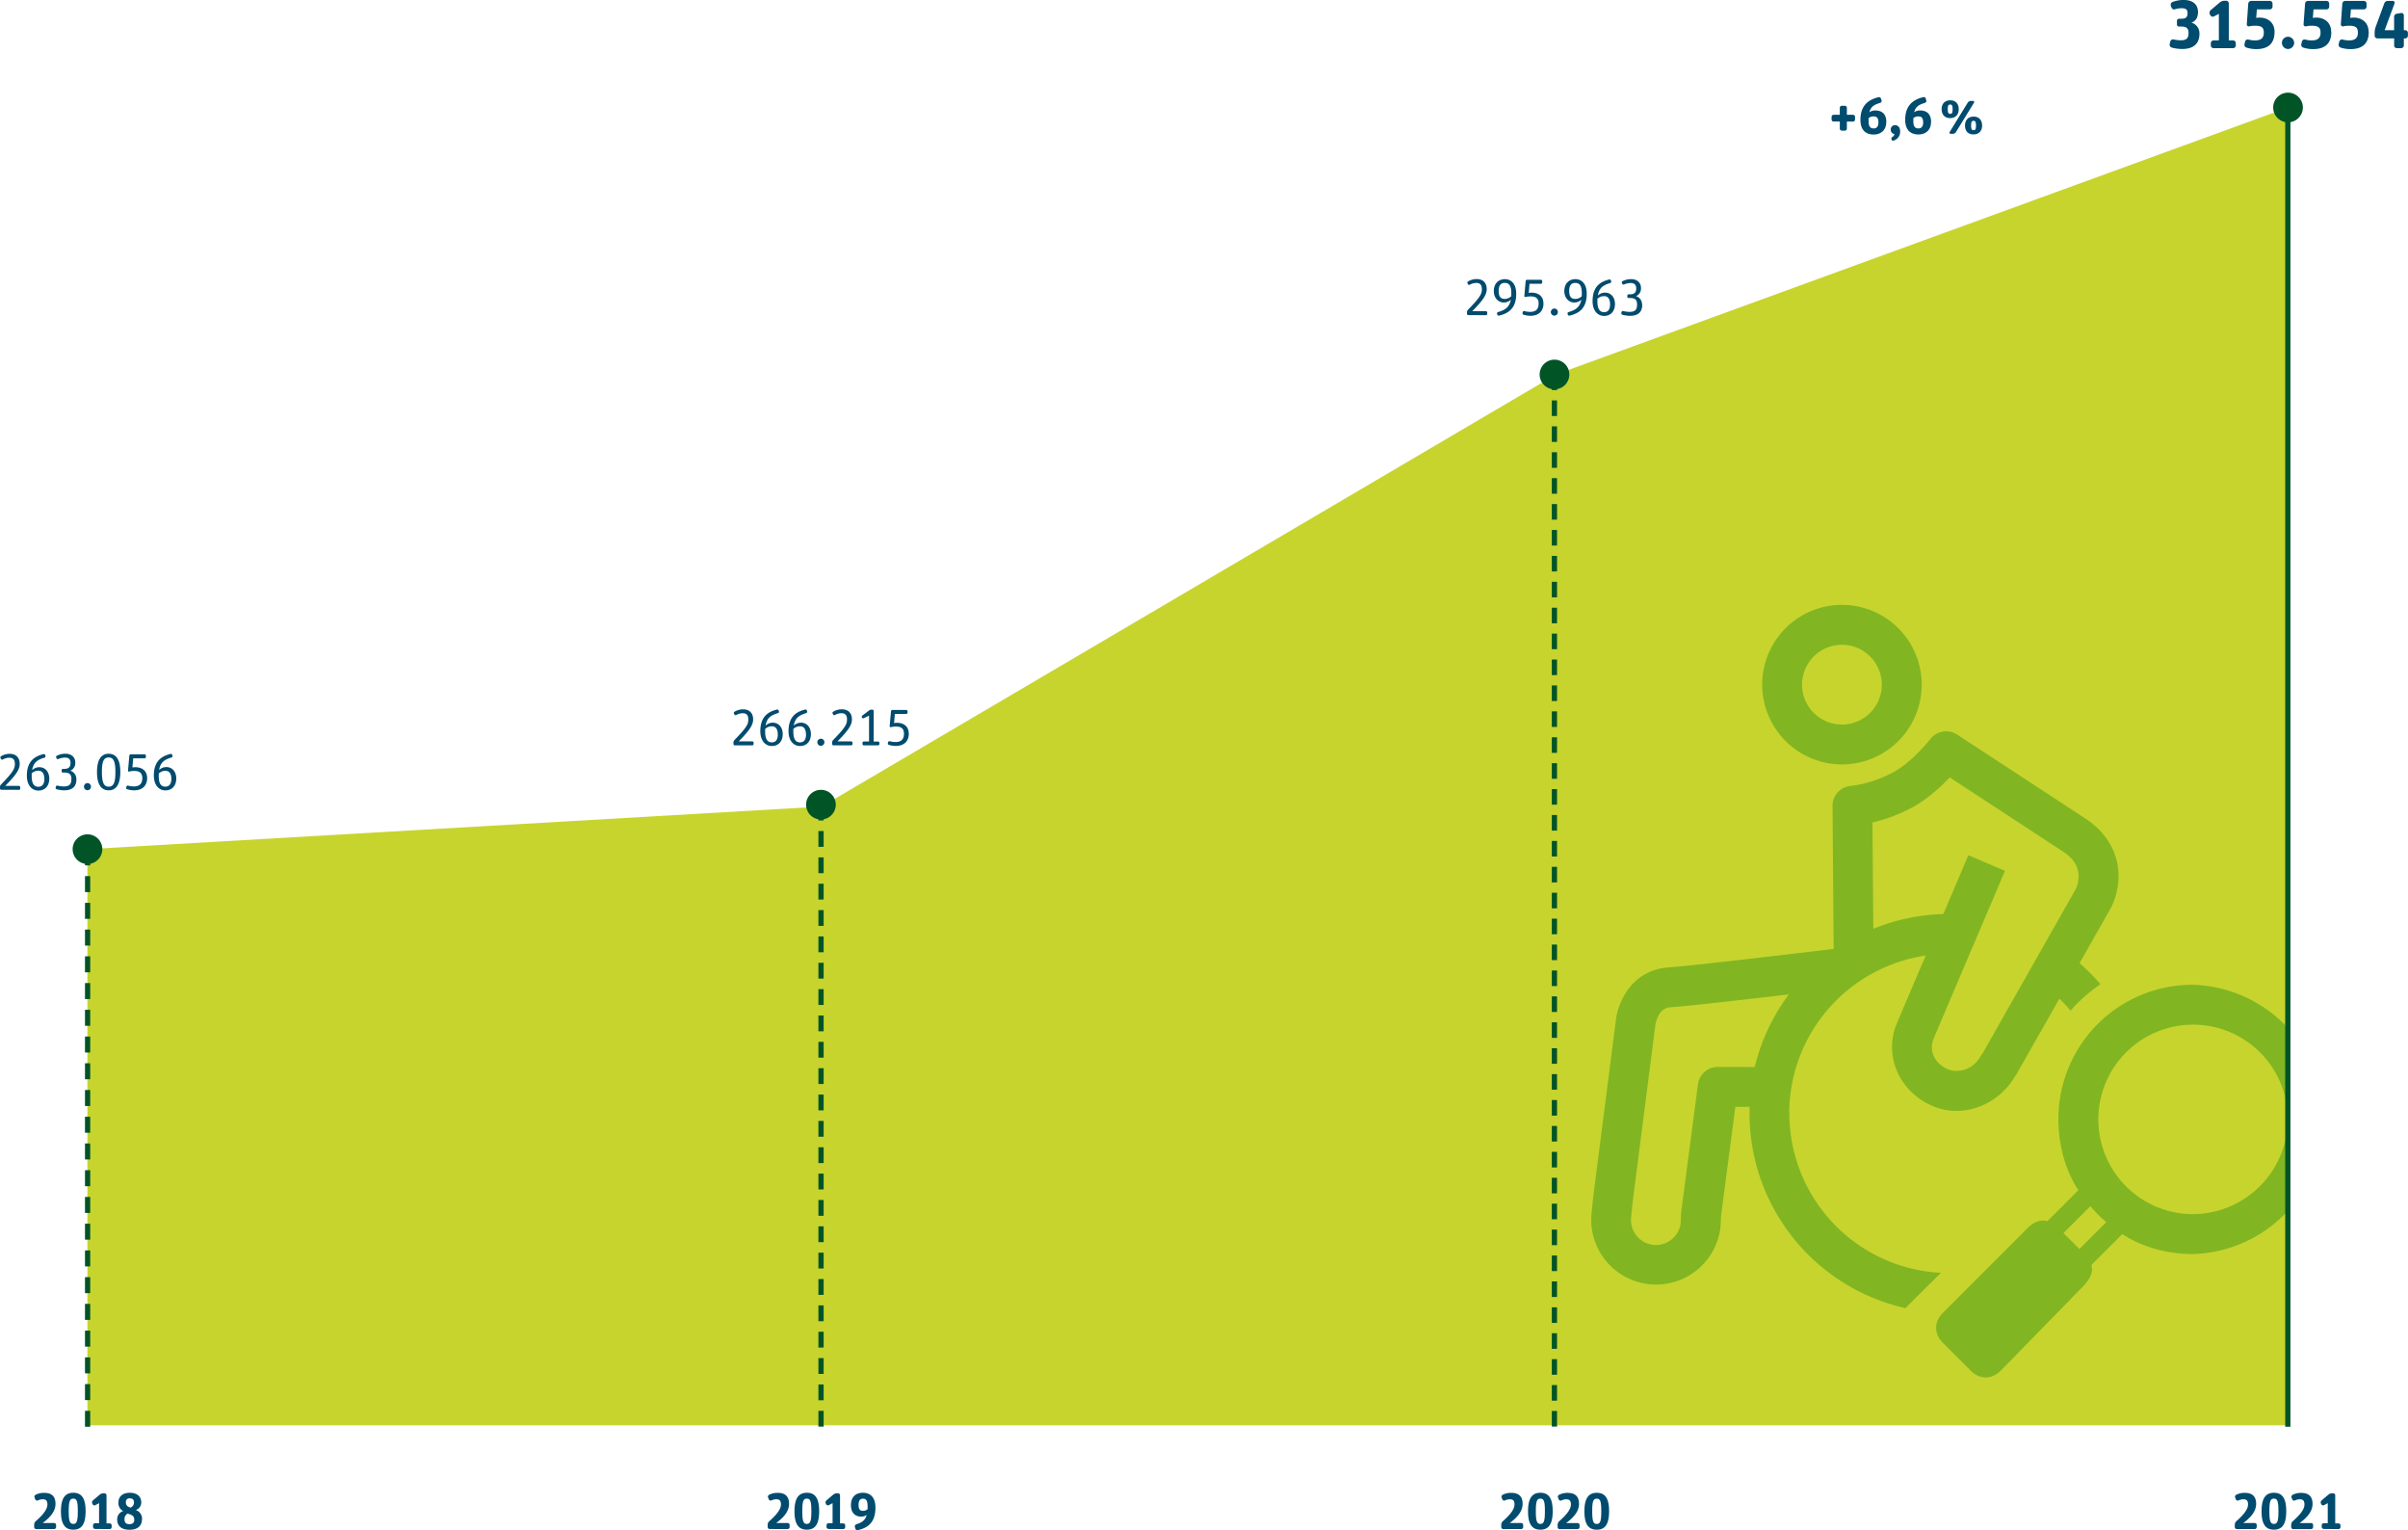
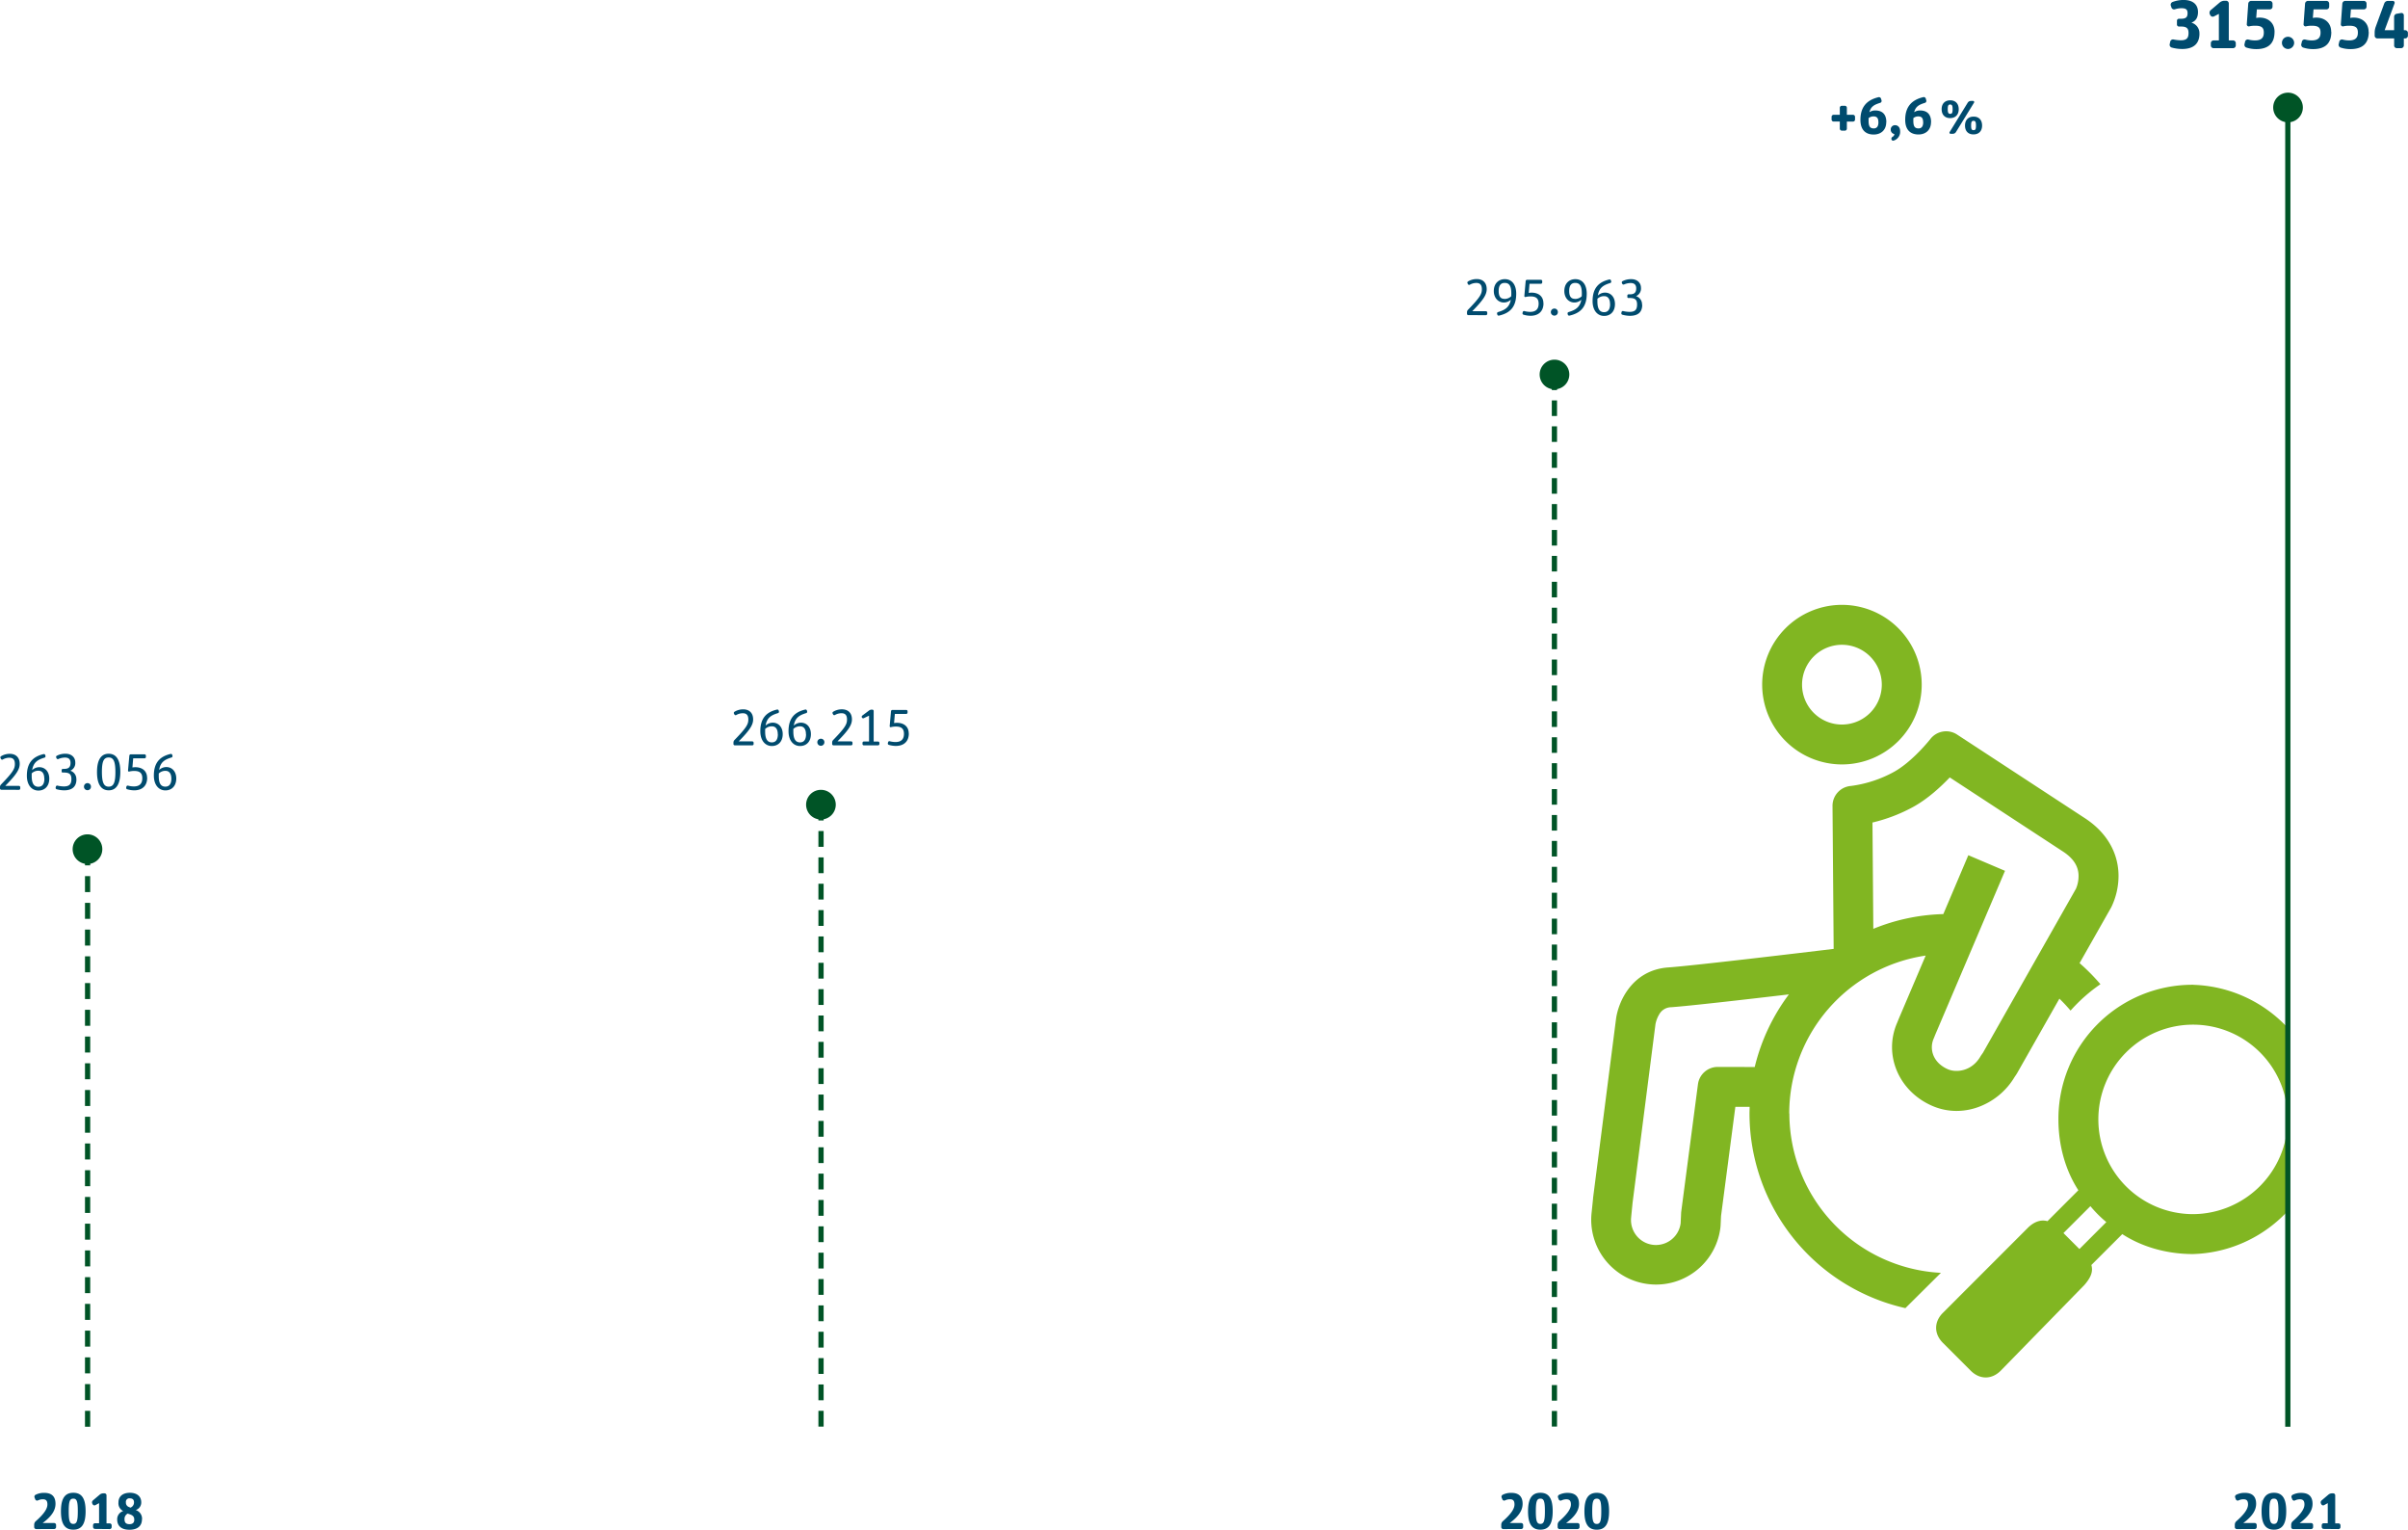
<svg xmlns="http://www.w3.org/2000/svg" id="Ebene_1" data-name="Ebene 1" viewBox="0 0 1198.22 761.17">
  <defs>
    <style>.cls-1,.cls-5,.cls-6,.cls-7,.cls-8{fill:none;}.cls-2{fill:#c7d42e;}.cls-3{clip-path:url(#clip-path);}.cls-4{fill:#81b622;}.cls-5,.cls-6,.cls-7,.cls-8{stroke:#005426;stroke-width:2.6px;}.cls-5{stroke-dasharray:7.86 5.25;}.cls-6{stroke-dasharray:7.95 5.35;}.cls-7{stroke-dasharray:7.75 5.14;}.cls-9{fill:#004b6e;}.cls-10{fill:#005426;}</style>
    <clipPath id="clip-path" transform="translate(302 -40.89)">
      <polygon class="cls-1" points="-258.51 749.92 -258.51 463.32 106.86 442.11 472.21 227.19 836.48 94.36 836.48 150.43 836.48 749.92 -258.51 749.92 -258.51 749.92" />
    </clipPath>
  </defs>
-   <polygon class="cls-2" points="43.49 709.03 43.49 422.43 408.86 401.22 774.21 186.3 1138.48 53.48 1138.48 109.54 1138.48 709.03 43.49 709.03 43.49 709.03" />
  <g class="cls-3">
    <path class="cls-4" d="M614.54,421.16a39.69,39.69,0,1,0-39.68-39.68,39.73,39.73,0,0,0,39.68,39.68Zm0-59.52a19.84,19.84,0,1,1-19.84,19.84,19.86,19.86,0,0,1,19.84-19.84Z" transform="translate(302 -40.89)" />
    <path class="cls-4" d="M588.32,594.78a79.48,79.48,0,0,1,67.9-78.53l-13.46,31.59-.07.18-.7,1.72c-6.85,15.86.76,33.94,17.37,41.22a30.37,30.37,0,0,0,12.26,2.57,31.85,31.85,0,0,0,12-2.4,35,35,0,0,0,16.78-14.38l1-1.5c.13-.18.24-.38.35-.57l21-37a80,80,0,0,1,5.56,5.94,81.49,81.49,0,0,1,14.86-13.13A99.9,99.9,0,0,0,732.8,520l15.6-27.5a2.53,2.53,0,0,1,.13-.22,35.74,35.74,0,0,0,3.65-15.63c0-11.57-6-21.85-17-28.92l-63.35-41.44a9.93,9.93,0,0,0-13.26,2.21c-.09.11-8.69,11.05-17.89,16.23A60.76,60.76,0,0,1,619,431.87a9.92,9.92,0,0,0-9.14,10l.57,71.05c-15.2,1.83-69.69,8.34-82.23,9.22-18.27,1.27-25,17.36-26.08,25.73l-11.41,88.95,0,.27L490,644a32.24,32.24,0,0,0,28.29,35.68,32.45,32.45,0,0,0,3.81.22,32.25,32.25,0,0,0,32-28.5q0-.35.06-.69l.23-4.94,7.12-54.26h7.1c0,1.09-.06,2.19-.06,3.29a99.38,99.38,0,0,0,77.57,96.83l17.68-17.56a79.47,79.47,0,0,1-75.41-79.27Zm62.12-152.73c7-3.93,13.37-9.82,17.76-14.42l56.17,36.75,0,0c5.14,3.31,7.72,7.15,7.91,11.72A16.12,16.12,0,0,1,731,483l-46.29,81.6-1,1.43c-.1.15-.19.3-.28.46-4.3,7.35-12,8.11-16.16,6.31-7.58-3.32-9.3-10.18-7.09-15.23l.12-.28.71-1.76,34.68-81.44-18.25-7.77L665,495.61a98.58,98.58,0,0,0-34.84,7.33l-.42-52.88a81.07,81.07,0,0,0,20.69-8Zm-97.7,129.59a9.93,9.93,0,0,0-9.84,8.63l-8.31,63.31a8,8,0,0,0-.07.83l-.23,5a12.4,12.4,0,0,1-24.6-3.18c0-.05,0-.11,0-.16l.68-6.86,11.39-88.79a14.76,14.76,0,0,1,1.85-4.9,6.9,6.9,0,0,1,5.93-3.58c8.9-.62,36.74-3.81,58.61-6.38a98.76,98.76,0,0,0-17,36.12Z" transform="translate(302 -40.89)" />
    <path class="cls-4" d="M789.27,530.77a66.7,66.7,0,0,0-67,67c0,12.9,3.48,25.3,9.92,35.22l-15.37,15.38c-3.47-1-7,.49-9.92,3.47L664.76,694c-4.46,4.46-4.46,10.41,0,14.88l13.89,13.89c4.47,4.46,10.42,4.46,14.89,0l41.66-42.66c3-3.48,4.47-6.45,3.47-9.93l15.38-15.37c9.92,6.45,22.32,9.92,35.22,9.92a67,67,0,0,0,0-133.94ZM732.72,662.23l-7.94-7.94,13.4-13.39a60.63,60.63,0,0,0,7.93,7.93l-13.39,13.4Zm56.55-17.36a47.13,47.13,0,1,1,47.13-47.13,47.42,47.42,0,0,1-47.13,47.13Z" transform="translate(302 -40.89)" />
  </g>
  <line class="cls-5" x1="408.54" y1="400.29" x2="408.54" y2="709.74" />
  <line class="cls-6" x1="43.59" y1="422.53" x2="43.59" y2="709.74" />
  <line class="cls-7" x1="773.48" y1="186.3" x2="773.48" y2="709.74" />
  <line class="cls-8" x1="1138.42" y1="53.48" x2="1138.42" y2="709.74" />
  <path class="cls-9" d="M437.39,197.67a.67.67,0,0,0,.67-.66v-.64a.67.67,0,0,0-.67-.66h-6.81c5.66-5.72,7.2-8.29,7.2-11,0-3.11-1.84-5-4.95-5a8.21,8.21,0,0,0-4.34,1.2.71.71,0,0,0-.26.92l.23.43a.66.66,0,0,0,.9.28,6.49,6.49,0,0,1,3.29-.89c1.86,0,2.73,1,2.73,3.11,0,2.3-.77,3.93-6.94,10.26a1.75,1.75,0,0,0-.46,1.14V197a.67.67,0,0,0,.66.66Zm9.19-8.11c-1.92,0-2.84-1.25-2.84-3.93,0-2.52.87-4,3-4s3.29,1.3,3.29,5.2c0,.51,0,1-.06,1.45a4.87,4.87,0,0,1-3.41,1.33Zm-3.17,6.58a.68.68,0,0,0-.46.82l.11.43a.7.7,0,0,0,.81.51c5.61-1.27,8.6-4.39,8.6-10.89,0-4.8-2.37-7.25-5.66-7.25-3.07,0-5.49,2.12-5.49,5.92,0,3.37,2.17,5.69,5,5.69a5.11,5.11,0,0,0,3.47-1.38c-.71,3.78-2.93,5.13-6.38,6.15ZM466,191.78c0-3.5-2.45-5.31-5.89-5.31a8.22,8.22,0,0,0-1.41.13l.39-4.54h5.66a.67.67,0,0,0,.66-.66v-.67a.67.67,0,0,0-.66-.66h-6.86a.71.71,0,0,0-.72.66l-.66,7.43a.48.48,0,0,0,.59.48,10.24,10.24,0,0,1,2.52-.3c2.55,0,4,.91,4,3.59s-1.33,4.11-4.26,4.11a11.68,11.68,0,0,1-2.86-.41.68.68,0,0,0-.79.51l-.1.49a.68.68,0,0,0,.48.81,13.06,13.06,0,0,0,3.45.54c4.1,0,6.5-2.3,6.5-6.2Zm7.19,4.36a1.71,1.71,0,0,0-1.73-1.76,1.76,1.76,0,0,0,0,3.52,1.7,1.7,0,0,0,1.73-1.76Zm8.47-6.58c-1.91,0-2.83-1.25-2.83-3.93,0-2.52.87-4,3-4s3.29,1.3,3.29,5.2c0,.51,0,1-.05,1.45a4.89,4.89,0,0,1-3.42,1.33Zm-3.16,6.58a.67.67,0,0,0-.46.82l.1.43a.71.71,0,0,0,.82.51c5.61-1.27,8.6-4.39,8.6-10.89,0-4.8-2.37-7.25-5.67-7.25-3.06,0-5.48,2.12-5.48,5.92,0,3.37,2.17,5.69,5,5.69a5.11,5.11,0,0,0,3.47-1.38c-.72,3.78-2.93,5.13-6.38,6.15Zm23.11-4c0-3.52-2.14-5.69-4.92-5.69a5.18,5.18,0,0,0-3.6,1.45c.64-3.88,2.71-5.18,6.18-6.22a.68.68,0,0,0,.46-.82l-.11-.43a.7.7,0,0,0-.81-.51c-5.26,1.22-8.34,4.26-8.34,10.76,0,4.7,2.47,7.37,5.74,7.37,3.08,0,5.4-2.11,5.4-5.91Zm-2.42,0c0,2.52-.92,4.05-3,4.05s-3.32-1.5-3.32-5.33c0-.46,0-.89,0-1.33a4.72,4.72,0,0,1,3.35-1.32c1.94,0,2.93,1.45,2.93,3.93Zm15.89.35a4.26,4.26,0,0,0-3-4.28,4.1,4.1,0,0,0,2.47-4.13c0-2.45-1.81-4.32-4.84-4.32a9.23,9.23,0,0,0-4.34,1,.69.69,0,0,0-.31.9l.18.41a.69.69,0,0,0,.89.33,8.42,8.42,0,0,1,3.29-.72c1.92,0,2.76,1,2.76,2.63,0,2-.82,3-3.19,3h-.64a.58.58,0,0,0-.58.59v.76a.45.45,0,0,0,.46.46h.48c2.7,0,3.9.64,3.9,3.24s-1,3.68-3.77,3.68a15,15,0,0,1-3.17-.41.67.67,0,0,0-.79.51l-.1.46a.72.72,0,0,0,.49.84A15,15,0,0,0,509,198c4.39,0,6.17-2.09,6.17-5.51Z" transform="translate(302 -40.89)" />
  <path class="cls-9" d="M72.38,411.67A.67.67,0,0,0,73,411v-.63a.67.67,0,0,0-.66-.67H65.57c5.66-5.71,7.19-8.29,7.19-10.94,0-3.11-1.83-5-4.94-5a8.21,8.21,0,0,0-4.34,1.2.7.7,0,0,0-.26.92l.23.43a.65.65,0,0,0,.9.28,6.44,6.44,0,0,1,3.29-.89c1.86,0,2.73,1,2.73,3.11,0,2.3-.77,3.93-6.94,10.26a1.78,1.78,0,0,0-.46,1.15V411a.67.67,0,0,0,.66.67Zm15.1-5.59c0-3.52-2.14-5.69-4.92-5.69a5.18,5.18,0,0,0-3.6,1.45c.64-3.87,2.71-5.17,6.18-6.22a.68.68,0,0,0,.46-.82l-.11-.43a.7.7,0,0,0-.81-.51c-5.26,1.22-8.34,4.26-8.34,10.77,0,4.69,2.47,7.37,5.74,7.37,3.08,0,5.4-2.12,5.4-5.92Zm-2.42.05c0,2.53-.92,4.06-3,4.06s-3.32-1.51-3.32-5.34c0-.45,0-.89,0-1.32a4.73,4.73,0,0,1,3.35-1.33c1.94,0,2.93,1.46,2.93,3.93Zm16.45-.05c0-3.52-2.14-5.69-4.92-5.69a5.18,5.18,0,0,0-3.6,1.45c.64-3.87,2.71-5.17,6.18-6.22a.68.68,0,0,0,.46-.82l-.11-.43a.69.69,0,0,0-.81-.51c-5.26,1.22-8.34,4.26-8.34,10.77,0,4.69,2.47,7.37,5.74,7.37,3.08,0,5.4-2.12,5.4-5.92Zm-2.42.05c0,2.53-.92,4.06-3,4.06s-3.32-1.51-3.32-5.34c0-.45,0-.89,0-1.32a4.69,4.69,0,0,1,3.34-1.33c1.94,0,2.93,1.46,2.93,3.93Zm9.13,4a1.71,1.71,0,0,0-1.73-1.76,1.76,1.76,0,1,0,1.73,1.76Zm13.32,1.53a.67.67,0,0,0,.66-.67v-.63a.67.67,0,0,0-.66-.67h-6.81c5.66-5.71,7.19-8.29,7.19-10.94,0-3.11-1.83-5-5-5a8.21,8.21,0,0,0-4.33,1.2.7.7,0,0,0-.26.92l.23.43a.64.64,0,0,0,.89.28,6.5,6.5,0,0,1,3.3-.89c1.86,0,2.72,1,2.72,3.11,0,2.3-.76,3.93-6.93,10.26a1.78,1.78,0,0,0-.46,1.15V411a.67.67,0,0,0,.66.67Zm13.39,0a.68.68,0,0,0,.67-.67v-.56a.67.67,0,0,0-.67-.66h-2.19V394.57a.68.68,0,0,0-.66-.66h-.41a2,2,0,0,0-1.2.41l-3.37,2.52a.75.75,0,0,0-.2,1,.71.71,0,0,0,.92.31l2.62-1.25v12.86h-2.6a.67.67,0,0,0-.66.66V411a.67.67,0,0,0,.66.67Zm15.26-5.9c0-3.49-2.45-5.3-5.89-5.3a9.36,9.36,0,0,0-1.41.12l.39-4.54h5.66a.67.67,0,0,0,.66-.66v-.66a.67.67,0,0,0-.66-.67h-6.86a.71.71,0,0,0-.72.67l-.66,7.42a.48.48,0,0,0,.59.49,9.78,9.78,0,0,1,2.52-.31c2.55,0,4,.92,4,3.6s-1.33,4.1-4.27,4.1a12.17,12.17,0,0,1-2.85-.4.66.66,0,0,0-.79.51l-.11.48a.7.7,0,0,0,.49.82,13,13,0,0,0,3.44.53c4.11,0,6.51-2.29,6.51-6.2Z" transform="translate(302 -40.89)" />
  <path class="cls-9" d="M792.43,57.68a5.43,5.43,0,0,0-4-5.52c2.41-.88,3.29-2.78,3.29-5.28,0-3.89-2.71-6-7.11-6a15.08,15.08,0,0,0-5.55,1,1.47,1.47,0,0,0-.88,1.76l.34,1a1.39,1.39,0,0,0,1.69.88,10.6,10.6,0,0,1,3.32-.54c2.33,0,3,.78,3,2.47,0,2-.84,2.77-3.28,2.77h-1a1,1,0,0,0-1,1v1.92a1,1,0,0,0,1,.95h1c2.74,0,3.76.85,3.76,3.18,0,2.54-.88,3.66-3.86,3.66a19.5,19.5,0,0,1-3.62-.41,1.41,1.41,0,0,0-1.62,1.08l-.27,1.26a1.45,1.45,0,0,0,1,1.69,19.88,19.88,0,0,0,5.21.71c6.26,0,8.6-3.22,8.6-7.61Zm16.75,7.17a1.36,1.36,0,0,0,1.35-1.35V62.38A1.35,1.35,0,0,0,809.18,61h-2.13V42.62a1.36,1.36,0,0,0-1.36-1.36h-.81a3.81,3.81,0,0,0-2.37.88l-4.46,3.79a1.75,1.75,0,0,0-.41,2.1l.2.41a1.37,1.37,0,0,0,1.83.61l2.44-1.26V61h-2.64a1.35,1.35,0,0,0-1.36,1.35V63.5a1.36,1.36,0,0,0,1.36,1.35Zm20.64-8.09c0-4.63-3.31-7.11-7.41-7.11a7.72,7.72,0,0,0-1.73.17l.34-4.26h6.43a1.36,1.36,0,0,0,1.36-1.35V42.68a1.36,1.36,0,0,0-1.36-1.35h-9.27a1.49,1.49,0,0,0-1.45,1.35L816,52.94A1,1,0,0,0,817.2,54a12.37,12.37,0,0,1,2.91-.31c3.15,0,4.36.81,4.36,3.42S823.19,61,820,61a13.33,13.33,0,0,1-3.21-.44,1.36,1.36,0,0,0-1.63,1l-.3,1.29a1.45,1.45,0,0,0,1,1.72,15.87,15.87,0,0,0,4.84.75c6.39,0,9.1-3.18,9.1-8.53Zm9.75,5.42a3.06,3.06,0,0,0-3.08-3,3,3,0,0,0-3,3,3.05,3.05,0,0,0,3,3.08,3.09,3.09,0,0,0,3.08-3.08ZM858,56.76c0-4.63-3.31-7.11-7.41-7.11a7.56,7.56,0,0,0-1.72.17l.34-4.26h6.43A1.36,1.36,0,0,0,857,44.21V42.68a1.36,1.36,0,0,0-1.35-1.35H846.4A1.5,1.5,0,0,0,845,42.68l-.75,10.26A1,1,0,0,0,845.42,54a12.49,12.49,0,0,1,2.91-.31c3.15,0,4.37.81,4.37,3.42S851.41,61,848.26,61a13.4,13.4,0,0,1-3.21-.44,1.35,1.35,0,0,0-1.62,1l-.31,1.29a1.46,1.46,0,0,0,1,1.72,15.87,15.87,0,0,0,4.84.75c6.4,0,9.1-3.18,9.1-8.53Zm18.62,0c0-4.63-3.32-7.11-7.41-7.11a7.72,7.72,0,0,0-1.73.17l.34-4.26h6.43a1.36,1.36,0,0,0,1.35-1.35V42.68a1.36,1.36,0,0,0-1.35-1.35H865a1.5,1.5,0,0,0-1.46,1.35l-.74,10.26A1,1,0,0,0,864,54a12.49,12.49,0,0,1,2.91-.31c3.15,0,4.37.81,4.37,3.42S870,61,866.88,61a13.41,13.41,0,0,1-3.22-.44,1.35,1.35,0,0,0-1.62,1l-.31,1.29a1.46,1.46,0,0,0,1,1.72,15.87,15.87,0,0,0,4.84.75c6.4,0,9.11-3.18,9.11-8.53Zm12.69,6.74a1.36,1.36,0,0,0,1.35,1.35h2.13a1.36,1.36,0,0,0,1.36-1.35V60h.67a1.36,1.36,0,0,0,1.36-1.35V57.27a1.35,1.35,0,0,0-1.36-1.35h-.67V48.5a1.17,1.17,0,0,0-1.32-1.15l-2.2.38a1.55,1.55,0,0,0-1.32,1.55v6.64h-4.71l4.91-13.3a.93.93,0,0,0-.88-1.29h-2.4a1.94,1.94,0,0,0-1.83,1.29l-4.3,11.74a8.84,8.84,0,0,0-.47,2.64v1.66A1.36,1.36,0,0,0,881,60h8.33V63.5Z" transform="translate(302 -40.89)" />
  <path class="cls-9" d="M-292.59,433.8a.67.67,0,0,0,.67-.66v-.64a.68.68,0,0,0-.67-.66h-6.81c5.67-5.72,7.2-8.29,7.2-10.95,0-3.11-1.84-5-4.95-5a8.21,8.21,0,0,0-4.34,1.2.7.7,0,0,0-.25.92l.22.43a.66.66,0,0,0,.9.28,6.49,6.49,0,0,1,3.29-.89c1.86,0,2.73,1,2.73,3.11,0,2.3-.77,3.93-6.94,10.26a1.75,1.75,0,0,0-.46,1.14v.77a.67.67,0,0,0,.66.66Zm15.11-5.58c0-3.52-2.15-5.69-4.93-5.69A5.14,5.14,0,0,0-286,424c.63-3.88,2.7-5.18,6.17-6.22a.67.67,0,0,0,.46-.82l-.1-.43a.71.71,0,0,0-.82-.51c-5.26,1.22-8.34,4.26-8.34,10.76,0,4.7,2.47,7.38,5.74,7.38,3.08,0,5.41-2.12,5.41-5.92Zm-2.43,0c0,2.52-.92,4.05-3,4.05s-3.32-1.5-3.32-5.33c0-.46,0-.89,0-1.32a4.67,4.67,0,0,1,3.34-1.33c1.94,0,2.93,1.45,2.93,3.93Zm15.9.35a4.27,4.27,0,0,0-3-4.28,4.1,4.1,0,0,0,2.47-4.13c0-2.45-1.81-4.32-4.84-4.32a9.12,9.12,0,0,0-4.34,1,.67.67,0,0,0-.31.89l.18.41a.7.7,0,0,0,.9.33,8.38,8.38,0,0,1,3.29-.72c1.91,0,2.75.95,2.75,2.63,0,2-.81,3-3.19,3h-.64a.58.58,0,0,0-.58.59v.76a.45.45,0,0,0,.46.46h.48c2.71,0,3.91.64,3.91,3.24s-1.05,3.68-3.78,3.68a14.88,14.88,0,0,1-3.16-.41.66.66,0,0,0-.79.51l-.11.46a.73.73,0,0,0,.49.84,15,15,0,0,0,3.67.54c4.39,0,6.18-2.1,6.18-5.52Zm7.27,3.65a1.71,1.71,0,0,0-1.74-1.76,1.72,1.72,0,0,0-1.73,1.76,1.72,1.72,0,0,0,1.73,1.76,1.71,1.71,0,0,0,1.74-1.76Zm14.61-7.37c0-5.94-2-9-5.81-9s-5.79,3.11-5.79,9.11,2,9.08,5.84,9.08,5.76-3.21,5.76-9.21Zm-9.16,0c0-5.29.95-7.15,3.37-7.15s3.34,2,3.34,7.27-.91,7.25-3.34,7.25-3.37-2.12-3.37-7.37Zm22.48,3c0-3.49-2.45-5.31-5.89-5.31a9.35,9.35,0,0,0-1.41.13l.39-4.54h5.66a.67.67,0,0,0,.66-.66v-.67a.67.67,0,0,0-.66-.66h-6.86a.71.71,0,0,0-.72.66l-.66,7.43a.47.47,0,0,0,.59.48,10.24,10.24,0,0,1,2.52-.3c2.55,0,4,.91,4,3.59s-1.33,4.11-4.26,4.11a11.68,11.68,0,0,1-2.86-.41.67.67,0,0,0-.79.51l-.1.49a.68.68,0,0,0,.48.81,13,13,0,0,0,3.44.54c4.11,0,6.51-2.3,6.51-6.2Zm14.52.31c0-3.52-2.15-5.69-4.93-5.69a5.18,5.18,0,0,0-3.6,1.45c.64-3.88,2.71-5.18,6.18-6.22a.67.67,0,0,0,.46-.82l-.1-.43a.71.71,0,0,0-.82-.51c-5.26,1.22-8.34,4.26-8.34,10.76,0,4.7,2.47,7.38,5.74,7.38,3.08,0,5.41-2.12,5.41-5.92Zm-2.43,0c0,2.52-.92,4.05-3,4.05S-223,430.82-223,427c0-.46,0-.89,0-1.32a4.67,4.67,0,0,1,3.34-1.33c1.94,0,2.93,1.45,2.93,3.93Z" transform="translate(302 -40.89)" />
  <path class="cls-9" d="M-275.09,801.52a1,1,0,0,0,1-1v-1a1,1,0,0,0-1-1h-5.69c5.08-3.72,6.4-6.83,6.4-9.54,0-3.65-1.88-5.46-5.63-5.46a9.15,9.15,0,0,0-4.27.95,1.09,1.09,0,0,0-.53,1.37l.36.92a1,1,0,0,0,1.3.54,5.55,5.55,0,0,1,2.47-.59c1.63,0,2.27.79,2.27,2.58s-1.15,4.26-5.81,8.34a2.38,2.38,0,0,0-.77,1.71v1.2a1,1,0,0,0,1,1Zm15.69-8.88c0-6.33-1.92-9.16-6.12-9.16s-6.15,2.89-6.15,9.21,1.94,9.14,6.15,9.14,6.12-2.84,6.12-9.19Zm-8.4,0c0-4.93.54-6.25,2.28-6.25s2.24,1.35,2.24,6.25-.51,6.32-2.24,6.32-2.28-1.37-2.28-6.32Zm20.36,8.9a1,1,0,0,0,1-1v-.84a1,1,0,0,0-1-1H-249V784.76a1,1,0,0,0-1-1h-.61a2.83,2.83,0,0,0-1.78.66l-3.37,2.86a1.32,1.32,0,0,0-.31,1.58l.16.31a1,1,0,0,0,1.37.46l1.84-1v10h-2a1,1,0,0,0-1,1v.84a1,1,0,0,0,1,1Zm16.12-4.87a4.5,4.5,0,0,0-3.16-4.6,3.89,3.89,0,0,0,2.76-3.87c0-3-2.27-4.72-5.62-4.72s-5.71,1.63-5.71,4.79a4.29,4.29,0,0,0,2.37,4.31,4.21,4.21,0,0,0-3,4.21c0,2.53,1.38,5.08,6.1,5.08,4,0,6.22-1.89,6.22-5.2Zm-3.87.25c0,1.3-.67,2.17-2.38,2.17-1.55,0-2.47-.59-2.47-2.45a3,3,0,0,1,1.58-2.81l1,.34c1.83.61,2.27,1.43,2.27,2.75Zm-2.2-10.66c1.36,0,2.07.66,2.07,1.94a2.74,2.74,0,0,1-1.79,2.68l-.56-.26a2.29,2.29,0,0,1-1.68-2.42,1.72,1.72,0,0,1,2-1.94Z" transform="translate(302 -40.89)" />
-   <path class="cls-9" d="M89.92,801.52a1,1,0,0,0,1-1v-1a1,1,0,0,0-1-1H84.23c5.08-3.72,6.4-6.83,6.4-9.54,0-3.65-1.88-5.46-5.63-5.46a9.07,9.07,0,0,0-4.26.95,1.1,1.1,0,0,0-.54,1.37l.36.92a1,1,0,0,0,1.3.54,5.55,5.55,0,0,1,2.47-.59c1.64,0,2.27.79,2.27,2.58s-1.14,4.26-5.81,8.34A2.38,2.38,0,0,0,80,799.3v1.2a1,1,0,0,0,1,1Zm15.69-8.88c0-6.33-1.91-9.16-6.12-9.16s-6.15,2.89-6.15,9.21,1.94,9.14,6.15,9.14,6.12-2.84,6.12-9.19Zm-8.39,0c0-4.93.53-6.25,2.27-6.25s2.24,1.35,2.24,6.25-.51,6.32-2.24,6.32-2.27-1.37-2.27-6.32Zm20.35,8.9a1,1,0,0,0,1-1v-.84a1,1,0,0,0-1-1H116V784.76a1,1,0,0,0-1-1h-.62a2.83,2.83,0,0,0-1.78.66l-3.37,2.86a1.32,1.32,0,0,0-.31,1.58l.16.31a1,1,0,0,0,1.37.46l1.84-1v10h-2a1,1,0,0,0-1,1v.84a1,1,0,0,0,1,1Zm9.82-9.08c-1.53,0-2.16-.84-2.16-2.94s.76-3.11,2.11-3.11c1.74,0,2.38,1.07,2.38,3.9,0,.46,0,.9,0,1.31a3.28,3.28,0,0,1-2.3.84Zm-3.29,6.71a1.11,1.11,0,0,0-.71,1.3l.23.81a1,1,0,0,0,1.25.77c6.07-1.33,8.75-4.87,8.75-11.25,0-5-2.55-7.32-6.25-7.32s-5.94,2.22-5.94,6.15c0,3.75,2.06,5.71,5.07,5.71a4.69,4.69,0,0,0,2.76-.82c-.77,2.81-2.5,3.78-5.16,4.65Z" transform="translate(302 -40.89)" />
  <path class="cls-9" d="M454.93,801.52a1,1,0,0,0,1-1v-1a1,1,0,0,0-1-1h-5.69c5.08-3.72,6.41-6.83,6.41-9.54,0-3.65-1.89-5.46-5.64-5.46a9.1,9.1,0,0,0-4.26.95,1.1,1.1,0,0,0-.54,1.37l.36.92a1,1,0,0,0,1.3.54,5.59,5.59,0,0,1,2.47-.59c1.64,0,2.27.79,2.27,2.58s-1.14,4.26-5.81,8.34a2.38,2.38,0,0,0-.77,1.71v1.2a1,1,0,0,0,1,1Zm15.69-8.88c0-6.33-1.91-9.16-6.12-9.16s-6.15,2.89-6.15,9.21,1.94,9.14,6.15,9.14,6.12-2.84,6.12-9.19Zm-8.39,0c0-4.93.53-6.25,2.27-6.25s2.24,1.35,2.24,6.25-.51,6.32-2.24,6.32-2.27-1.37-2.27-6.32Zm20.76,8.9a1,1,0,0,0,1-1v-1a1,1,0,0,0-1-1H477.3c5.08-3.72,6.41-6.83,6.41-9.54,0-3.65-1.89-5.46-5.64-5.46a9.1,9.1,0,0,0-4.26.95,1.1,1.1,0,0,0-.54,1.37l.36.92a1,1,0,0,0,1.3.54,5.6,5.6,0,0,1,2.48-.59c1.63,0,2.27.79,2.27,2.58s-1.15,4.26-5.82,8.34a2.38,2.38,0,0,0-.77,1.71v1.2a1,1,0,0,0,1,1Zm15.69-8.88c0-6.33-1.91-9.16-6.12-9.16s-6.15,2.89-6.15,9.21,1.94,9.14,6.15,9.14,6.12-2.84,6.12-9.19Zm-8.39,0c0-4.93.53-6.25,2.27-6.25s2.24,1.35,2.24,6.25-.51,6.32-2.24,6.32-2.27-1.37-2.27-6.32Z" transform="translate(302 -40.89)" />
  <path class="cls-9" d="M819.94,801.52a1,1,0,0,0,1-1v-1a1,1,0,0,0-1-1h-5.69c5.08-3.72,6.4-6.83,6.4-9.54,0-3.65-1.88-5.46-5.63-5.46a9.07,9.07,0,0,0-4.26.95,1.1,1.1,0,0,0-.54,1.37l.36.92a1,1,0,0,0,1.3.54,5.55,5.55,0,0,1,2.47-.59c1.64,0,2.27.79,2.27,2.58s-1.14,4.26-5.81,8.34a2.38,2.38,0,0,0-.77,1.71v1.2a1,1,0,0,0,1,1Zm15.69-8.88c0-6.33-1.91-9.16-6.12-9.16s-6.15,2.89-6.15,9.21,1.94,9.14,6.15,9.14,6.12-2.84,6.12-9.19Zm-8.39,0c0-4.93.53-6.25,2.27-6.25s2.24,1.35,2.24,6.25-.51,6.32-2.24,6.32-2.27-1.37-2.27-6.32Zm20.76,8.9a1,1,0,0,0,1-1v-1a1,1,0,0,0-1-1h-5.69c5.08-3.72,6.41-6.83,6.41-9.54,0-3.65-1.89-5.46-5.64-5.46a9.1,9.1,0,0,0-4.26.95,1.1,1.1,0,0,0-.54,1.37l.36.92a1,1,0,0,0,1.3.54,5.59,5.59,0,0,1,2.47-.59c1.64,0,2.28.79,2.28,2.58s-1.15,4.26-5.82,8.34a2.38,2.38,0,0,0-.77,1.71v1.2a1,1,0,0,0,1,1Zm13.62,0a1,1,0,0,0,1-1v-.84a1,1,0,0,0-1-1H860V784.76a1,1,0,0,0-1-1h-.62a2.83,2.83,0,0,0-1.78.66l-3.37,2.86a1.32,1.32,0,0,0-.31,1.58l.16.31a1,1,0,0,0,1.38.46l1.83-1v10h-2a1,1,0,0,0-1,1v.84a1,1,0,0,0,1,1Z" transform="translate(302 -40.89)" />
  <path class="cls-10" d="M-258.47,470.7a7.38,7.38,0,0,0,7.38-7.38,7.37,7.37,0,0,0-7.38-7.38,7.38,7.38,0,0,0-7.38,7.38,7.39,7.39,0,0,0,7.38,7.38Z" transform="translate(302 -40.89)" />
  <path class="cls-10" d="M106.5,448.56a7.38,7.38,0,1,0-7.38-7.38,7.37,7.37,0,0,0,7.38,7.38Z" transform="translate(302 -40.89)" />
  <path class="cls-10" d="M471.51,234.57a7.38,7.38,0,1,0-7.38-7.38,7.38,7.38,0,0,0,7.38,7.38Z" transform="translate(302 -40.89)" />
  <path class="cls-10" d="M836.52,101.74a7.38,7.38,0,1,0-7.38-7.37,7.37,7.37,0,0,0,7.38,7.37Z" transform="translate(302 -40.89)" />
  <path class="cls-9" d="M616,105.89a1,1,0,0,0,1-1v-3.52h3.06a1,1,0,0,0,1-1V99a1,1,0,0,0-1-1H617V94.51a1,1,0,0,0-1-1h-1.51a1,1,0,0,0-1,1V98h-3.09a1,1,0,0,0-1,1v1.35a1,1,0,0,0,1,1h3.09v3.52a1,1,0,0,0,1,1Zm20.64-4.26c0-3.8-1.92-5.79-5.52-5.79a5,5,0,0,0-2.9.87c.69-2.76,2.32-3.73,5.33-4.65a1,1,0,0,0,.69-1.27L634,90a1.06,1.06,0,0,0-1.25-.76c-6.23,1.48-9,5.25-9,11.27,0,5,2.58,7.3,6.61,7.3,3.55,0,6.23-2.19,6.23-6.15Zm-3.93.05c0,2.15-.87,3.09-2.3,3.09-1.89,0-2.6-1-2.6-3.8,0-.46,0-.9,0-1.3a3.67,3.67,0,0,1,2.48-.87c1.68,0,2.4.89,2.4,2.88Zm10.79,4.42c0-1.82-1.07-2.94-2.55-2.94a2.11,2.11,0,0,0-2.12,2.17,2.2,2.2,0,0,0,1.81,2.25,1.59,1.59,0,0,1-.89,1.35,1.16,1.16,0,0,0-.56,1.32.88.88,0,0,0,1.12.57,4.54,4.54,0,0,0,3.19-4.72Zm15.41-4.47c0-3.8-1.92-5.79-5.51-5.79a5,5,0,0,0-2.91.87c.69-2.76,2.32-3.73,5.33-4.65a1,1,0,0,0,.69-1.27l-.23-.82a1.05,1.05,0,0,0-1.25-.76c-6.23,1.48-9,5.25-9,11.27,0,5,2.58,7.3,6.61,7.3,3.55,0,6.23-2.19,6.23-6.15Zm-3.93.05c0,2.15-.87,3.09-2.3,3.09-1.89,0-2.6-1-2.6-3.8,0-.46,0-.9,0-1.3a3.64,3.64,0,0,1,2.47-.87c1.68,0,2.4.89,2.4,2.88Zm29.31,1.66c0-2.86-1.68-4.44-4.21-4.44s-4.29,1.58-4.29,4.44,1.66,4.41,4.21,4.41,4.29-1.55,4.29-4.41Zm-11.63-8.11c0-2.86-1.69-4.44-4.21-4.44s-4.29,1.56-4.29,4.41,1.69,4.44,4.21,4.44,4.29-1.55,4.29-4.41Zm-2.94,12.22a1.85,1.85,0,0,0,1.56-.87l9-14.62a.56.56,0,0,0-.48-.86h-1.1a1.88,1.88,0,0,0-1.56.86l-9,14.62a.57.57,0,0,0,.49.87Zm9.11-4.16c0-1.71.28-2.3,1.2-2.3s1.22.56,1.22,2.38-.3,2.27-1.22,2.27-1.2-.54-1.2-2.35Zm-11.63-8.14c0-1.68.3-2.27,1.2-2.27s1.22.54,1.22,2.35-.31,2.29-1.2,2.29-1.22-.56-1.22-2.37Z" transform="translate(302 -40.89)" />
</svg>